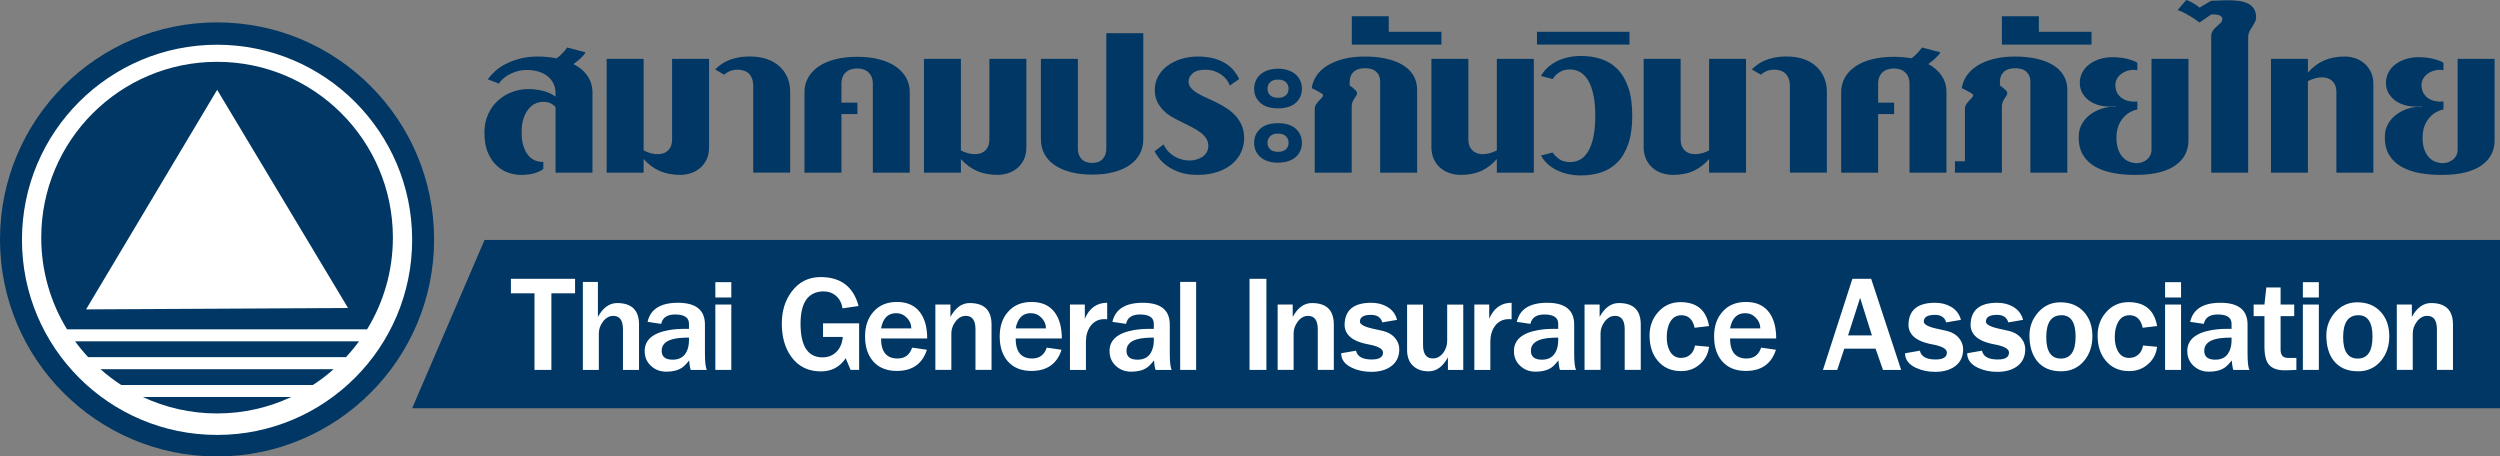
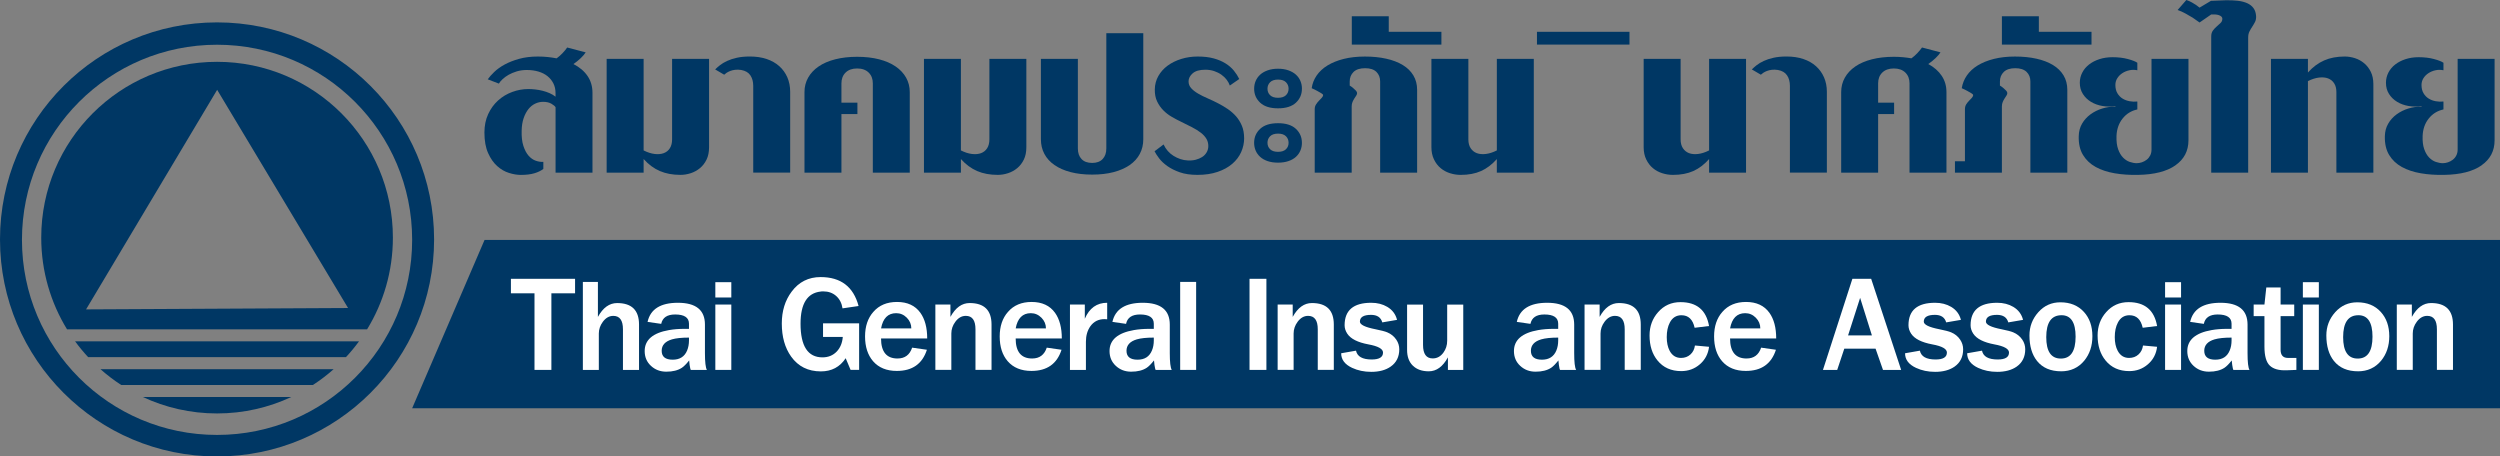
<svg xmlns="http://www.w3.org/2000/svg" viewBox="446.649 233.287 183.075 33.426">
  <rect x="446.649" y="233.287" width="183.075" height="33.426" fill="#808080" stroke="none" />
  <defs>
    <clipPath id="clippath">
      <rect class="cls-2" width="193.753" height="53.335" style="fill: none;" />
    </clipPath>
  </defs>
  <g id="Layer_1-2" data-name="Layer_1" transform="matrix(1, 0, 0, 1, 441.48, 223.413)">
    <g class="cls-5" style="clip-path: url('#clippath');">
-       <circle class="cls-1" cx="21.063" cy="27.406" r="14.872" style="fill: rgb(255, 255, 255);" />
      <g>
        <g>
          <polygon class="cls-3" points="188.244 39.771 35.351 39.771 40.653 27.445 188.244 27.445 188.244 39.771" style="fill: rgb(0, 55, 100); fill-rule: evenodd;" />
          <g>
            <path class="cls-4" d="M45.853,22.518v-4.791c-.041-.074-.141-.159-.3-.254-.159-.095-.365-.142-.616-.142-.196,0-.388.044-.575.132-.186.088-.351.22-.493.397-.143.177-.26.397-.352.661-.091.265-.14.57-.147.916-.014.447.029.822.127,1.124.099.302.226.541.381.717.156.176.331.299.524.366.193.068.378.095.555.082v.519c-.176.136-.399.243-.667.321-.268.078-.594.117-.981.117-.265,0-.552-.047-.86-.143-.309-.094-.597-.26-.865-.498-.268-.238-.492-.556-.671-.957-.18-.4-.27-.902-.27-1.506,0-.502.092-.951.275-1.348.183-.396.426-.73.728-1.001.301-.272.646-.479,1.032-.621.386-.143.782-.214,1.19-.214.155,0,.323.01.503.031.179.02.357.052.534.096.176.044.346.102.509.173.162.071.308.158.437.26v-.265c0-.258-.051-.49-.153-.697-.101-.207-.244-.385-.428-.535-.182-.149-.403-.262-.661-.34-.258-.078-.546-.118-.865-.118-.265,0-.508.035-.732.102-.225.068-.423.151-.596.249-.173.098-.319.205-.442.32-.122.115-.213.224-.274.326l-.814-.315c.115-.163.274-.342.478-.539.204-.197.458-.378.763-.544.305-.167.66-.305,1.063-.417.404-.112.86-.168,1.369-.168.25,0,.489.012.717.036.228.024.446.056.655.097.15-.109.293-.234.429-.376.136-.143.25-.281.345-.418l1.353.356c-.075.122-.194.263-.36.422-.167.159-.344.304-.535.433.447.23.792.522,1.032.875.241.353.361.763.361,1.231v5.849h-2.706Z" style="fill: rgb(0, 55, 100);" />
            <path class="cls-4" d="M56.91,21.561c-.121.251-.283.459-.483.625-.2.167-.426.29-.677.372-.251.082-.502.122-.753.122-.57,0-1.071-.093-1.506-.28-.434-.186-.83-.479-1.19-.879v.996h-2.707v-8.331h2.707v6.704c.284.143.554.229.808.26.255.03.477.01.667-.061.191-.072.339-.191.447-.361.109-.17.163-.387.163-.651v-5.89h2.707v6.48c0,.346-.062.645-.184.895Z" style="fill: rgb(0, 55, 100);" />
            <path class="cls-4" d="M60.328,22.518v-6.358c0-.305-.07-.561-.209-.768-.138-.207-.36-.337-.666-.393-.163-.027-.312-.031-.447-.014-.136.017-.256.045-.361.086-.105.041-.195.086-.27.137-.075.05-.132.097-.173.137l-.662-.387c.102-.102.223-.208.361-.316.139-.109.31-.21.515-.305.203-.095.442-.173.716-.234.275-.061.593-.091.952-.091.454,0,.863.061,1.226.183.362.122.671.297.925.524.254.227.451.5.591.818.138.319.208.672.208,1.059v5.92h-2.705Z" style="fill: rgb(0, 55, 100);" />
            <path class="cls-4" d="M69.086,22.518v-6.541c0-.326-.101-.589-.305-.789-.204-.2-.485-.3-.845-.3-.359,0-.641.1-.844.3-.204.2-.305.463-.305.789v1.414h1.17v.834h-1.17v4.293h-2.706v-5.9c0-.387.089-.74.269-1.059.18-.319.435-.591.768-.819.333-.228.738-.402,1.215-.524.479-.122,1.012-.183,1.602-.183.597,0,1.133.061,1.608.183.474.122.878.296,1.211.524.332.228.588.5.768.819.179.319.269.672.269,1.059v5.9h-2.706Z" style="fill: rgb(0, 55, 100);" />
            <path class="cls-4" d="M80.144,21.561c-.121.251-.283.459-.483.625-.2.167-.426.29-.677.372-.25.082-.502.122-.753.122-.57,0-1.071-.093-1.505-.28-.434-.186-.831-.479-1.19-.879v.996h-2.706v-8.331h2.706v6.704c.285.143.555.229.809.26s.476.01.667-.061c.19-.072.338-.191.447-.361.108-.17.163-.387.163-.651v-5.89h2.706v6.48c0,.346-.062.645-.184.895Z" style="fill: rgb(0, 55, 100);" />
            <path class="cls-4" d="M88.637,21.144c-.169.319-.414.59-.737.814-.322.224-.714.396-1.176.519-.461.122-.986.183-1.576.183-.591,0-1.118-.061-1.582-.183-.465-.122-.858-.295-1.179-.519-.323-.224-.569-.495-.739-.814-.169-.319-.254-.675-.254-1.068v-5.89h2.707v6.561c0,.325.089.583.269.774.179.19.438.284.778.284.332,0,.588-.095.767-.284.18-.191.27-.448.27-.774v-8.443h2.706v7.772c0,.393-.084.749-.255,1.068Z" style="fill: rgb(0, 55, 100);" />
            <path class="cls-4" d="M96.278,19.995c0,.353-.074.692-.219,1.017-.146.325-.363.612-.651.859-.288.248-.646.445-1.073.59-.428.146-.919.219-1.474.219-.502,0-.933-.062-1.292-.188-.359-.125-.665-.278-.916-.458-.251-.179-.451-.367-.6-.564-.149-.196-.261-.37-.336-.519l.661-.498c.082.176.184.334.305.473.122.139.261.258.417.356.156.098.324.178.503.239.18.061.361.094.544.101.21.013.406-.004.585-.051.179-.047.336-.114.468-.198.132-.084.237-.19.315-.316.079-.125.124-.262.137-.412.014-.217-.028-.41-.121-.58-.096-.169-.235-.325-.417-.467-.184-.143-.404-.28-.661-.412-.259-.132-.54-.273-.845-.422-.197-.095-.407-.206-.631-.336-.224-.128-.428-.285-.61-.468-.183-.183-.336-.4-.458-.651-.122-.25-.18-.549-.173-.895.006-.353.092-.676.259-.972.166-.295.392-.547.677-.758.284-.21.617-.374.996-.493.38-.119.784-.178,1.211-.178.447,0,.837.046,1.17.137.332.091.621.214.865.366.244.153.447.329.611.529.163.2.294.405.396.615l-.692.478c-.047-.143-.123-.283-.228-.422-.105-.139-.234-.263-.386-.371-.154-.109-.33-.197-.529-.265-.2-.067-.416-.101-.647-.101-.421,0-.731.088-.931.265-.2.176-.3.373-.3.59,0,.19.064.356.193.498.129.143.299.275.508.397.21.122.446.239.707.351.261.112.52.236.778.371.237.122.467.26.691.412.224.153.424.329.601.529.175.2.318.43.427.692.109.261.163.564.163.91Z" style="fill: rgb(0, 55, 100);" />
            <path class="cls-4" d="M100.509,16.373c0,.407-.148.748-.442,1.023-.296.274-.732.411-1.307.411-.576,0-1.012-.137-1.307-.411-.295-.275-.443-.616-.443-1.023,0-.203.037-.393.112-.57.075-.176.185-.33.331-.463.146-.132.329-.238.549-.315.221-.078.473-.118.758-.118.284,0,.538.039.758.118.221.077.403.183.55.315.146.132.256.287.33.463.075.176.112.367.112.57ZM100.509,20.33c0,.204-.037.393-.112.57-.074.176-.184.33-.33.463-.147.132-.329.236-.55.31-.22.075-.473.112-.758.112-.285,0-.538-.037-.758-.112-.22-.074-.403-.178-.549-.31-.146-.133-.256-.287-.331-.463-.075-.176-.112-.366-.112-.57,0-.407.148-.748.443-1.022.295-.275.731-.412,1.307-.412.575,0,1.012.137,1.307.412.294.274.442.615.442,1.022ZM99.532,16.373c0-.19-.064-.349-.192-.478-.13-.129-.322-.193-.58-.193-.258,0-.451.065-.58.193-.129.129-.193.288-.193.478,0,.19.064.348.193.473.129.126.322.189.58.189.258,0,.45-.063.58-.189.128-.125.192-.283.192-.473ZM99.532,20.33c0-.19-.064-.349-.192-.478-.13-.129-.322-.193-.58-.193-.258,0-.451.064-.58.193-.129.129-.193.288-.193.478,0,.19.064.348.193.473.129.125.322.189.58.189.258,0,.45-.064.58-.189.128-.125.192-.283.192-.473Z" style="fill: rgb(0, 55, 100);" />
            <path class="cls-4" d="M106.237,22.518v-6.683c0-.285-.092-.517-.275-.697-.183-.179-.458-.269-.824-.269-.38,0-.663.092-.85.275-.186.183-.279.413-.279.692v.305c.101.061.19.125.264.193.068.055.131.114.189.178.058.064.086.124.086.178,0,.061-.02.122-.061.183-.041.061-.086.131-.137.209-.051.078-.097.164-.137.26-.041.094-.061.203-.061.325v4.852h-2.707v-4.649c0-.136.033-.253.098-.351.063-.098.134-.187.209-.264.074-.078.144-.151.208-.218.064-.068.098-.136.098-.204,0-.034-.045-.078-.133-.132-.088-.054-.183-.109-.285-.163-.121-.068-.261-.136-.416-.204.046-.338.169-.651.366-.936.196-.284.461-.529.793-.732.333-.203.728-.363,1.186-.478.458-.115.975-.173,1.551-.173.57,0,1.09.052,1.561.157.471.105.875.26,1.211.463.336.203.595.457.778.763.183.305.274.658.274,1.058v6.063h-2.705Z" style="fill: rgb(0, 55, 100);" />
            <path class="cls-4" d="M104.161,13.139v-2.075h2.707v1.14h3.855v.936h-6.561Z" style="fill: rgb(0, 55, 100);" />
            <path class="cls-4" d="M114.782,22.518v-.996c-.354.4-.74.693-1.16.879-.42.187-.915.28-1.485.28-.264,0-.526-.04-.783-.122-.258-.081-.487-.205-.687-.372-.2-.166-.363-.378-.487-.636-.126-.257-.189-.559-.189-.905v-6.46h2.706v5.89c0,.265.056.482.168.651.112.169.261.289.447.361.187.071.407.091.662.061.254-.03.524-.117.809-.26v-6.704h2.706v8.331h-2.706Z" style="fill: rgb(0, 55, 100);" />
-             <path class="cls-4" d="M124.699,18.347c0,.827-.099,1.521-.295,2.08-.197.559-.465,1.009-.804,1.348-.338.339-.737.581-1.19.727-.455.146-.939.219-1.455.219-.366,0-.703-.038-1.012-.112-.309-.074-.587-.176-.834-.305-.247-.129-.464-.282-.647-.458-.182-.176-.332-.37-.447-.58l.854-.224c.102.163.258.321.468.473.21.153.478.229.804.229.271,0,.521-.063.747-.188.228-.125.423-.326.585-.6.163-.275.29-.628.382-1.058.091-.431.137-.948.137-1.551,0-.591-.046-1.099-.137-1.526-.092-.427-.219-.778-.382-1.052-.162-.275-.357-.478-.585-.611-.227-.132-.476-.198-.747-.198-.326,0-.593.075-.804.224-.21.149-.366.308-.468.478l-.854-.224c.116-.21.265-.403.447-.58.183-.176.399-.33.647-.463.247-.132.525-.236.834-.31.308-.075.646-.112,1.012-.112.516,0,1.0.073,1.455.219.453.146.851.388,1.19.727.339.339.607.788.804,1.348.196.56.295,1.253.295,2.081Z" style="fill: rgb(0, 55, 100);" />
            <path class="cls-4" d="M117.721,13.139v-.936h6.775v.936h-6.775Z" style="fill: rgb(0, 55, 100);" />
            <path class="cls-4" d="M130.325,22.518v-.996c-.353.4-.739.693-1.159.879-.421.187-.916.28-1.486.28-.264,0-.526-.04-.783-.122-.258-.081-.486-.205-.686-.372-.2-.166-.363-.378-.488-.636-.126-.257-.189-.559-.189-.905v-6.46h2.706v5.89c0,.265.056.482.168.651.112.169.262.289.447.361.187.071.407.091.662.061.254-.03.524-.117.809-.26v-6.704h2.706v8.331h-2.706Z" style="fill: rgb(0, 55, 100);" />
            <path class="cls-4" d="M136.244,22.518v-6.358c0-.305-.069-.561-.209-.768-.139-.207-.36-.337-.666-.393-.163-.027-.313-.031-.448-.014-.136.017-.256.045-.36.086-.105.041-.195.086-.27.137-.075.05-.132.097-.173.137l-.662-.387c.101-.102.223-.208.361-.316.139-.109.311-.21.514-.305.203-.095.443-.173.717-.234.275-.061.593-.091.951-.091.455,0,.864.061,1.227.183.362.122.671.297.925.524.254.227.45.5.59.818.139.319.209.672.209,1.059v5.92h-2.706Z" style="fill: rgb(0, 55, 100);" />
            <path class="cls-4" d="M145.003,22.518v-6.541c0-.326-.101-.589-.305-.789-.204-.2-.484-.3-.844-.3-.36,0-.641.1-.845.3-.204.2-.305.463-.305.789v1.414h1.17v.834h-1.17v4.293h-2.706v-5.9c0-.387.09-.74.27-1.059.179-.319.434-.591.767-.819.333-.228.738-.402,1.215-.524.479-.122,1.013-.183,1.603-.183.229,0,.453.01.671.03.217.021.423.048.62.082.15-.109.292-.234.428-.376.136-.143.25-.281.346-.418l1.352.356c-.074.122-.194.263-.36.422-.167.159-.344.304-.535.433.428.23.757.518.987.865.231.346.346.743.346,1.19v5.9h-2.706Z" style="fill: rgb(0, 55, 100);" />
            <path class="cls-4" d="M153.854,22.518v-6.683c0-.285-.094-.517-.28-.697-.187-.179-.463-.269-.829-.269-.374,0-.653.092-.84.275-.187.183-.28.413-.28.692v.305c.101.061.19.125.265.193.067.055.131.114.189.178.057.064.086.124.086.178,0,.061-.021.122-.062.183-.041.061-.086.131-.136.209-.051.078-.098.164-.137.26-.041.094-.062.203-.062.325v4.852h-3.438v-.834h.732v-3.815c0-.136.03-.253.091-.351.062-.098.132-.187.209-.264.077-.078.147-.151.208-.218.061-.068.092-.136.092-.204,0-.034-.045-.078-.132-.132-.088-.054-.184-.109-.285-.163-.122-.068-.261-.136-.417-.204.054-.338.18-.651.376-.936.197-.284.461-.529.793-.732.333-.203.727-.363,1.185-.478.458-.115.972-.173,1.542-.173.576,0,1.101.052,1.572.157.471.105.874.26,1.21.463.336.203.595.457.778.763.183.305.275.658.275,1.058v6.063h-2.706Z" style="fill: rgb(0, 55, 100);" />
            <path class="cls-4" d="M151.768,13.139v-2.075h2.706v1.14h3.856v.936h-6.561Z" style="fill: rgb(0, 55, 100);" />
            <path class="cls-4" d="M164.474,21.984c-.638.444-1.546.676-2.727.696-.617.014-1.192-.025-1.724-.117-.532-.091-.995-.246-1.389-.463-.392-.217-.701-.508-.924-.875-.224-.366-.33-.824-.316-1.373.007-.346.088-.653.244-.921.156-.268.361-.495.616-.682.254-.186.54-.329.859-.427.319-.098.641-.144.966-.137v-.041c-.325.048-.644.045-.956-.009-.312-.055-.591-.156-.834-.305-.244-.149-.441-.341-.59-.575-.15-.235-.225-.507-.225-.82,0-.264.06-.511.179-.743.118-.23.284-.429.498-.594.214-.167.466-.297.758-.392.292-.095.611-.143.957-.143.421,0,.795.045,1.123.133.33.088.562.18.698.274v.549c-.197-.041-.391-.041-.58,0-.19.041-.361.11-.514.209-.153.099-.276.222-.371.371-.096.149-.143.315-.143.499,0,.238.049.439.148.605.099.166.226.297.381.392.156.095.329.159.519.193.191.034.377.041.56.02v.58c-.441.095-.801.317-1.079.666-.278.349-.427.775-.447,1.276-.013.387.026.709.118.967.091.258.211.463.361.615.149.153.314.259.493.32.179.061.351.092.514.092.122,0,.247-.022.376-.066.129-.045.246-.107.351-.189.105-.081.19-.185.254-.31.064-.125.097-.269.097-.433v-6.643h2.706v5.961c0,.78-.319,1.392-.956,1.836Z" style="fill: rgb(0, 55, 100);" />
            <path class="cls-4" d="M170.383,11.063c.007.163-.02.303-.081.422-.062.119-.129.235-.204.347-.075.111-.142.229-.204.351-.061.122-.091.268-.091.437v9.898h-2.706v-9.979c0-.176.042-.32.127-.432.084-.112.178-.211.28-.3.101-.089.194-.174.28-.255.085-.081.127-.183.127-.305,0-.095-.057-.171-.173-.229-.116-.058-.262-.087-.437-.087h-.204l-.854.59c-.163-.122-.333-.241-.509-.356-.156-.094-.329-.194-.519-.3-.19-.105-.383-.191-.579-.259l.64-.733c.156.054.294.115.412.183.118.067.219.129.3.183.095.068.18.132.255.193l.834-.498,1.078-.041c.319-.007.612.006.88.036.267.03.5.09.697.178.196.088.351.21.463.366.112.156.174.353.188.59Z" style="fill: rgb(0, 55, 100);" />
            <path class="cls-4" d="M176.263,22.518v-5.9c0-.258-.054-.472-.163-.641-.108-.17-.257-.29-.447-.362-.19-.071-.411-.091-.666-.061-.254.03-.523.117-.808.259v6.704h-2.707v-8.331h2.707v.997c.359-.401.756-.695,1.19-.885.434-.19.937-.285,1.505-.285.25,0,.502.041.753.122.251.082.477.207.677.377.2.169.361.379.483.63.122.251.184.549.184.895v6.48h-2.707Z" style="fill: rgb(0, 55, 100);" />
            <path class="cls-4" d="M186.893,21.984c-.637.444-1.546.676-2.727.696-.617.014-1.192-.025-1.724-.117-.533-.091-.995-.246-1.389-.463-.393-.217-.702-.508-.925-.875-.224-.366-.329-.824-.316-1.373.007-.346.088-.653.245-.921.155-.268.36-.495.615-.682.254-.186.54-.329.859-.427.319-.098.641-.144.967-.137v-.041c-.326.048-.645.045-.956-.009-.313-.055-.591-.156-.834-.305-.245-.149-.442-.341-.591-.575-.149-.235-.224-.507-.224-.82,0-.264.06-.511.178-.743.119-.23.284-.429.499-.594.213-.167.465-.297.757-.392.292-.095.61-.143.957-.143.42,0,.794.045,1.123.133.329.088.561.18.697.274v.549c-.196-.041-.39-.041-.58,0-.19.041-.36.11-.513.209-.154.099-.277.222-.372.371-.095.149-.142.315-.142.499,0,.238.049.439.147.605.099.166.227.297.382.392.155.095.328.159.519.193.19.034.376.041.559.02v.58c-.441.095-.8.317-1.078.666-.279.349-.428.775-.447,1.276-.014.387.025.709.117.967.092.258.211.463.361.615.149.153.314.259.494.32.179.061.351.092.513.092.122,0,.247-.022.376-.066.129-.045.246-.107.351-.189.105-.081.191-.185.254-.31.065-.125.098-.269.098-.433v-6.643h2.706v5.961c0,.78-.319,1.392-.957,1.836Z" style="fill: rgb(0, 55, 100);" />
          </g>
          <g>
            <path class="cls-1" d="M45.547,31.353v5.609h-1.237v-5.609h-1.727v-1.062h4.698v1.062h-1.733Z" style="fill: rgb(255, 255, 255);" />
            <path class="cls-1" d="M47.852,30.518h1.102v2.563c.371-.675.84-1.014,1.407-1.014,1.069,0,1.604.525,1.604,1.572v3.324h-1.177v-2.977c0-.653-.236-.98-.707-.98-.299,0-.555.146-.767.435-.194.262-.293.55-.293.857v2.665h-1.169v-6.444Z" style="fill: rgb(255, 255, 255);" />
            <path class="cls-1" d="M55.636,36.269c-.209.263-.386.44-.531.536-.29.191-.67.287-1.142.287-.444,0-.819-.142-1.125-.427-.306-.282-.459-.643-.459-1.084,0-.814.594-1.327,1.781-1.535.337-.059.71-.09,1.122-.09h.341v-.375c0-.452-.338-.678-1.013-.678-.587,0-.924.229-1.021.687l-.999-.144c.208-.935.95-1.4,2.223-1.4,1.321,0,1.979.532,1.979,1.597v2.088c0,.657.048,1.068.142,1.231h-1.176c-.027-.028-.056-.149-.088-.367-.009-.05-.021-.159-.033-.326ZM55.623,34.8v-.204c-.541,0-.955.044-1.245.13-.503.149-.754.428-.754.836,0,.435.268.652.809.652.515,0,.867-.223,1.054-.673.088-.214.136-.461.136-.741Z" style="fill: rgb(255, 255, 255);" />
            <path class="cls-1" d="M57.553,31.659v-1.121h1.17v1.121h-1.17ZM57.553,36.962v-4.786h1.17v4.786h-1.17Z" style="fill: rgb(255, 255, 255);" />
            <path class="cls-1" d="M67.098,36.105c-.421.644-1.028.966-1.816.966-.938,0-1.664-.363-2.181-1.088-.455-.639-.681-1.446-.681-2.42,0-.915.241-1.694.721-2.332.529-.712,1.237-1.067,2.122-1.067,1.476,0,2.403.705,2.78,2.119l-1.176.172c-.056-.376-.21-.678-.463-.905-.255-.226-.57-.338-.944-.338h-.097c-.045.007-.08.013-.1.013-.98.109-1.47.894-1.47,2.354,0,1.644.536,2.465,1.606,2.465.425,0,.774-.144,1.047-.429.258-.274.405-.629.441-1.067h-1.447v-.998h2.643v3.412h-.625l-.36-.857Z" style="fill: rgb(255, 255, 255);" />
            <path class="cls-1" d="M70.898,36.126c.535,0,.891-.265,1.067-.794l1.081.155c-.331,1.033-1.066,1.55-2.202,1.55-.748,0-1.328-.237-1.741-.712-.389-.452-.586-1.058-.586-1.813,0-.742.203-1.342.606-1.797.423-.488.998-.729,1.734-.729.762,0,1.332.265,1.713.795.331.463.498,1.088.498,1.877h-3.38c0,.979.403,1.469,1.21,1.469ZM69.688,33.925h2.217c0-.301-.11-.561-.328-.783-.219-.222-.479-.334-.78-.334-.603,0-.971.374-1.108,1.117Z" style="fill: rgb(255, 255, 255);" />
            <path class="cls-1" d="M73.666,32.176h1.103v.904c.371-.675.839-1.014,1.406-1.014,1.069,0,1.604.525,1.604,1.572v3.324h-1.176v-2.977c0-.653-.236-.98-.707-.98-.3,0-.557.146-.768.435-.196.262-.292.55-.292.857v2.665h-1.17v-4.786Z" style="fill: rgb(255, 255, 255);" />
            <path class="cls-1" d="M80.756,36.126c.535,0,.89-.265,1.068-.794l1.081.155c-.331,1.033-1.066,1.55-2.202,1.55-.749,0-1.329-.237-1.741-.712-.391-.452-.585-1.058-.585-1.813,0-.742.201-1.342.605-1.797.422-.488.999-.729,1.732-.729.762,0,1.335.265,1.715.795.33.463.497,1.088.497,1.877h-3.38c0,.979.403,1.469,1.21,1.469ZM79.546,33.925h2.218c0-.301-.111-.561-.329-.783-.219-.222-.479-.334-.78-.334-.602,0-.972.374-1.108,1.117Z" style="fill: rgb(255, 255, 255);" />
            <path class="cls-1" d="M83.523,32.176h1.087v1.04c.331-.779.878-1.17,1.638-1.17v1.209c-.022,0-.054-.001-.095-.005-.04-.003-.073-.007-.096-.007-.439,0-.784.17-1.032.511-.223.308-.334.69-.334,1.148v2.06h-1.169v-4.786Z" style="fill: rgb(255, 255, 255);" />
            <path class="cls-1" d="M89.676,36.269c-.21.263-.386.44-.531.536-.289.191-.669.287-1.142.287-.444,0-.818-.142-1.124-.427-.305-.282-.459-.643-.459-1.084,0-.814.594-1.327,1.781-1.535.334-.059.709-.09,1.122-.09h.339v-.375c0-.452-.338-.678-1.013-.678-.584,0-.925.229-1.019.687l-1-.144c.21-.935.951-1.4,2.224-1.4,1.319,0,1.978.532,1.978,1.597v2.088c0,.657.048,1.068.144,1.231h-1.177c-.027-.028-.056-.149-.089-.367-.008-.05-.019-.159-.033-.326ZM89.662,34.8v-.204c-.539,0-.955.044-1.245.13-.502.149-.755.428-.755.836,0,.435.27.652.811.652.516,0,.867-.223,1.052-.673.091-.214.137-.461.137-.741Z" style="fill: rgb(255, 255, 255);" />
            <path class="cls-1" d="M91.593,36.962v-6.444h1.169v6.444h-1.169Z" style="fill: rgb(255, 255, 255);" />
            <path class="cls-1" d="M96.672,30.291h1.236v6.671h-1.236v-6.671Z" style="fill: rgb(255, 255, 255);" />
            <path class="cls-1" d="M98.731,32.176h1.103v.904c.372-.675.84-1.014,1.406-1.014,1.07,0,1.604.525,1.604,1.572v3.324h-1.175v-2.977c0-.653-.238-.98-.707-.98-.301,0-.556.146-.769.435-.195.262-.292.55-.292.857v2.665h-1.17v-4.786Z" style="fill: rgb(255, 255, 255);" />
            <path class="cls-1" d="M106.394,33.482c-.104-.368-.379-.551-.823-.551-.543,0-.816.164-.816.496,0,.223.381.409,1.141.558.404.081.689.155.858.224.28.117.502.296.666.538.145.215.218.452.218.705,0,.552-.21.976-.634,1.271-.365.254-.838.381-1.42.381-.516,0-.982-.098-1.398-.292-.537-.251-.803-.605-.803-1.069l1.086-.19c.093.431.475.646,1.15.646.553,0,.829-.168.829-.508,0-.269-.357-.468-1.074-.599-.779-.145-1.294-.406-1.542-.781-.132-.2-.197-.406-.197-.618,0-1.099.649-1.647,1.95-1.647.449,0,.841.1,1.177.3.372.222.61.539.713.951l-1.08.185Z" style="fill: rgb(255, 255, 255);" />
            <path class="cls-1" d="M112.322,36.962h-1.122v-.918c-.371.68-.839,1.021-1.4,1.021-.495,0-.883-.137-1.166-.411-.283-.275-.424-.657-.424-1.152v-3.324h1.168v2.957c0,.658.237.986.707.986.317,0,.577-.141.782-.422.186-.253.279-.544.279-.869v-2.652h1.177v4.786Z" style="fill: rgb(255, 255, 255);" />
-             <path class="cls-1" d="M113.137,32.176h1.088v1.04c.331-.779.878-1.17,1.639-1.17v1.209c-.024,0-.055-.001-.096-.005-.04-.003-.073-.007-.094-.007-.441,0-.786.17-1.035.511-.221.308-.332.69-.332,1.148v2.06h-1.171v-4.786Z" style="fill: rgb(255, 255, 255);" />
            <path class="cls-1" d="M119.29,36.269c-.209.263-.385.44-.529.536-.291.191-.672.287-1.142.287-.446,0-.819-.142-1.125-.427-.307-.282-.459-.643-.459-1.084,0-.814.594-1.327,1.779-1.535.337-.059.71-.09,1.122-.09h.34v-.375c0-.452-.337-.678-1.013-.678-.585,0-.923.229-1.019.687l-1-.144c.209-.935.951-1.4,2.224-1.4,1.319,0,1.979.532,1.979,1.597v2.088c0,.657.046,1.068.143,1.231h-1.177c-.026-.028-.057-.149-.087-.367-.01-.05-.022-.159-.035-.326ZM119.276,34.8v-.204c-.539,0-.954.044-1.244.13-.504.149-.755.428-.755.836,0,.435.27.652.809.652.516,0,.868-.223,1.055-.673.089-.214.135-.461.135-.741Z" style="fill: rgb(255, 255, 255);" />
            <path class="cls-1" d="M121.206,32.176h1.104v.904c.371-.675.839-1.014,1.407-1.014,1.071,0,1.605.525,1.605,1.572v3.324h-1.176v-2.977c0-.653-.237-.98-.709-.98-.298,0-.554.146-.768.435-.194.262-.292.55-.292.857v2.665h-1.171v-4.786Z" style="fill: rgb(255, 255, 255);" />
            <path class="cls-1" d="M128.305,32.958c-.385,0-.671.181-.857.543-.149.284-.223.639-.223,1.061,0,.399.071.735.215,1.006.186.344.463.517.831.517.27,0,.5-.083.686-.251.185-.168.296-.387.332-.659l1.034.094c-.063.522-.288.949-.673,1.282-.386.334-.841.499-1.367.499-.735,0-1.312-.259-1.733-.775-.39-.475-.584-1.087-.584-1.834,0-.671.209-1.239.625-1.707.429-.49.976-.735,1.638-.735,1.192,0,1.89.583,2.094,1.748l-1.056.129c-.134-.611-.455-.917-.963-.917Z" style="fill: rgb(255, 255, 255);" />
            <path class="cls-1" d="M133.07,36.126c.536,0,.891-.265,1.067-.794l1.083.155c-.331,1.033-1.065,1.55-2.203,1.55-.749,0-1.327-.237-1.74-.712-.391-.452-.585-1.058-.585-1.813,0-.742.2-1.342.605-1.797.422-.488.999-.729,1.734-.729.761,0,1.332.265,1.713.795.331.463.496,1.088.496,1.877h-3.379c0,.979.404,1.469,1.21,1.469ZM131.861,33.925h2.216c0-.301-.109-.561-.328-.783-.218-.222-.479-.334-.779-.334-.602,0-.971.374-1.108,1.117Z" style="fill: rgb(255, 255, 255);" />
            <path class="cls-1" d="M144.39,36.962h-1.33l-.544-1.557h-2.289l-.519,1.557h-1.044l2.155-6.671h1.375l2.196,6.671ZM140.505,34.433h1.743l-.862-2.747-.882,2.747Z" style="fill: rgb(255, 255, 255);" />
            <path class="cls-1" d="M147.688,33.482c-.105-.368-.38-.551-.823-.551-.544,0-.817.164-.817.496,0,.223.38.409,1.143.558.403.081.688.155.855.224.282.117.503.296.666.538.144.215.218.452.218.705,0,.552-.21.976-.631,1.271-.367.254-.842.381-1.422.381-.517,0-.982-.098-1.398-.292-.538-.251-.803-.605-.803-1.069l1.086-.19c.091.431.474.646,1.15.646.552,0,.829-.168.829-.508,0-.269-.356-.468-1.075-.599-.778-.145-1.292-.406-1.543-.781-.131-.2-.196-.406-.196-.618,0-1.099.65-1.647,1.95-1.647.448,0,.841.1,1.177.3.371.222.608.539.713.951l-1.08.185Z" style="fill: rgb(255, 255, 255);" />
            <path class="cls-1" d="M152.236,33.482c-.104-.368-.379-.551-.822-.551-.546,0-.816.164-.816.496,0,.223.38.409,1.142.558.403.081.688.155.856.224.281.117.502.296.666.538.145.215.215.452.215.705,0,.552-.21.976-.63,1.271-.367.254-.841.381-1.421.381-.518,0-.982-.098-1.401-.292-.534-.251-.801-.605-.801-1.069l1.087-.19c.09.431.472.646,1.149.646.553,0,.829-.168.829-.508,0-.269-.357-.468-1.074-.599-.778-.145-1.293-.406-1.542-.781-.131-.2-.197-.406-.197-.618,0-1.099.65-1.647,1.951-1.647.447,0,.84.1,1.177.3.371.222.61.539.714.951l-1.081.185Z" style="fill: rgb(255, 255, 255);" />
            <path class="cls-1" d="M156.104,37.064c-.766,0-1.354-.251-1.761-.754-.371-.463-.557-1.087-.557-1.87,0-.654.216-1.219.649-1.704.431-.484.972-.724,1.615-.724.724,0,1.301.237,1.727.707.411.454.618,1.045.618,1.775,0,.712-.199,1.309-.599,1.796-.429.515-.994.775-1.692.775ZM156.132,32.958c-.743,0-1.116.535-1.116,1.604,0,1.048.356,1.57,1.067,1.57.722,0,1.082-.535,1.082-1.605,0-1.046-.346-1.57-1.033-1.57Z" style="fill: rgb(255, 255, 255);" />
            <path class="cls-1" d="M161.114,32.958c-.385,0-.67.181-.855.543-.15.284-.225.639-.225,1.061,0,.399.071.735.217,1.006.187.344.462.517.829.517.274,0,.502-.083.687-.251.187-.168.297-.387.334-.659l1.032.094c-.063.522-.287.949-.673,1.282-.385.334-.84.499-1.366.499-.734,0-1.311-.259-1.733-.775-.391-.475-.585-1.087-.585-1.834,0-.671.209-1.239.626-1.707.43-.49.976-.735,1.637-.735,1.193,0,1.889.583,2.094,1.748l-1.054.129c-.135-.611-.456-.917-.965-.917Z" style="fill: rgb(255, 255, 255);" />
            <path class="cls-1" d="M163.718,31.659v-1.121h1.17v1.121h-1.17ZM163.718,36.962v-4.786h1.17v4.786h-1.17Z" style="fill: rgb(255, 255, 255);" />
            <path class="cls-1" d="M168.599,36.269c-.208.263-.385.44-.53.536-.29.191-.67.287-1.141.287-.444,0-.819-.142-1.125-.427-.304-.282-.458-.643-.458-1.084,0-.814.593-1.327,1.78-1.535.335-.059.708-.09,1.122-.09h.339v-.375c0-.452-.338-.678-1.013-.678-.585,0-.923.229-1.018.687l-1.001-.144c.21-.935.951-1.4,2.224-1.4,1.319,0,1.979.532,1.979,1.597v2.088c0,.657.046,1.068.141,1.231h-1.176c-.028-.028-.056-.149-.088-.367-.009-.05-.02-.159-.035-.326ZM168.586,34.8v-.204c-.54,0-.955.044-1.245.13-.503.149-.755.428-.755.836,0,.435.271.652.81.652.516,0,.868-.223,1.053-.673.091-.214.137-.461.137-.741Z" style="fill: rgb(255, 255, 255);" />
            <path class="cls-1" d="M172.176,35.474c0,.407.178.611.538.611h.619v.877l-.721.028c-.553.02-.961-.091-1.225-.342-.262-.247-.393-.713-.393-1.392v-2.231h-.79v-.849h.79l.136-1.251h1.047v1.251h.998v.849h-.998v2.448Z" style="fill: rgb(255, 255, 255);" />
            <path class="cls-1" d="M173.808,31.659v-1.121h1.17v1.121h-1.17ZM173.808,36.962v-4.786h1.17v4.786h-1.17Z" style="fill: rgb(255, 255, 255);" />
            <path class="cls-1" d="M177.845,37.064c-.766,0-1.352-.251-1.761-.754-.371-.463-.557-1.087-.557-1.87,0-.654.216-1.219.649-1.704.432-.484.972-.724,1.614-.724.724,0,1.301.237,1.726.707.412.454.62,1.045.62,1.775,0,.712-.2,1.309-.599,1.796-.431.515-.995.775-1.693.775ZM177.872,32.958c-.742,0-1.115.535-1.115,1.604,0,1.048.356,1.57,1.068,1.57.72,0,1.082-.535,1.082-1.605,0-1.046-.347-1.57-1.034-1.57Z" style="fill: rgb(255, 255, 255);" />
            <path class="cls-1" d="M180.687,32.176h1.102v.904c.371-.675.84-1.014,1.408-1.014,1.069,0,1.604.525,1.604,1.572v3.324h-1.177v-2.977c0-.653-.236-.98-.707-.98-.3,0-.556.146-.769.435-.194.262-.292.55-.292.857v2.665h-1.169v-4.786Z" style="fill: rgb(255, 255, 255);" />
          </g>
        </g>
        <g>
          <path class="cls-3" d="M21.064,11.513c-8.779,0-15.895,7.115-15.895,15.895,0,8.777,7.116,15.892,15.895,15.892,8.777,0,15.894-7.115,15.894-15.892,0-8.78-7.117-15.895-15.894-15.895ZM21.064,41.724c-7.892,0-14.287-6.396-14.287-14.287,0-7.89,6.396-14.287,14.287-14.287,7.89,0,14.287,6.396,14.287,14.287,0,7.891-6.397,14.287-14.287,14.287Z" style="fill: rgb(0, 55, 100); fill-rule: evenodd;" />
          <path class="cls-3" d="M14.045,38.067h14.038c.536-.348,1.043-.736,1.52-1.158H12.525c.476.422.984.809,1.52,1.158ZM21.064,40.151c1.943,0,3.784-.433,5.436-1.204h-10.872c1.651.771,3.493,1.204,5.436,1.204ZM21.064,14.401c-7.112,0-12.875,5.765-12.875,12.874,0,2.461.691,4.76,1.889,6.716h21.973c1.197-1.955,1.889-4.255,1.889-6.716,0-7.109-5.764-12.874-12.875-12.874ZM11.471,32.531l9.6-16.079,9.586,15.978-19.186.101ZM11.624,36.029h18.878c.34-.366.66-.752.956-1.157H10.67c.296.405.615.791.955,1.157Z" style="fill: rgb(0, 55, 100); fill-rule: evenodd;" />
        </g>
      </g>
    </g>
  </g>
</svg>